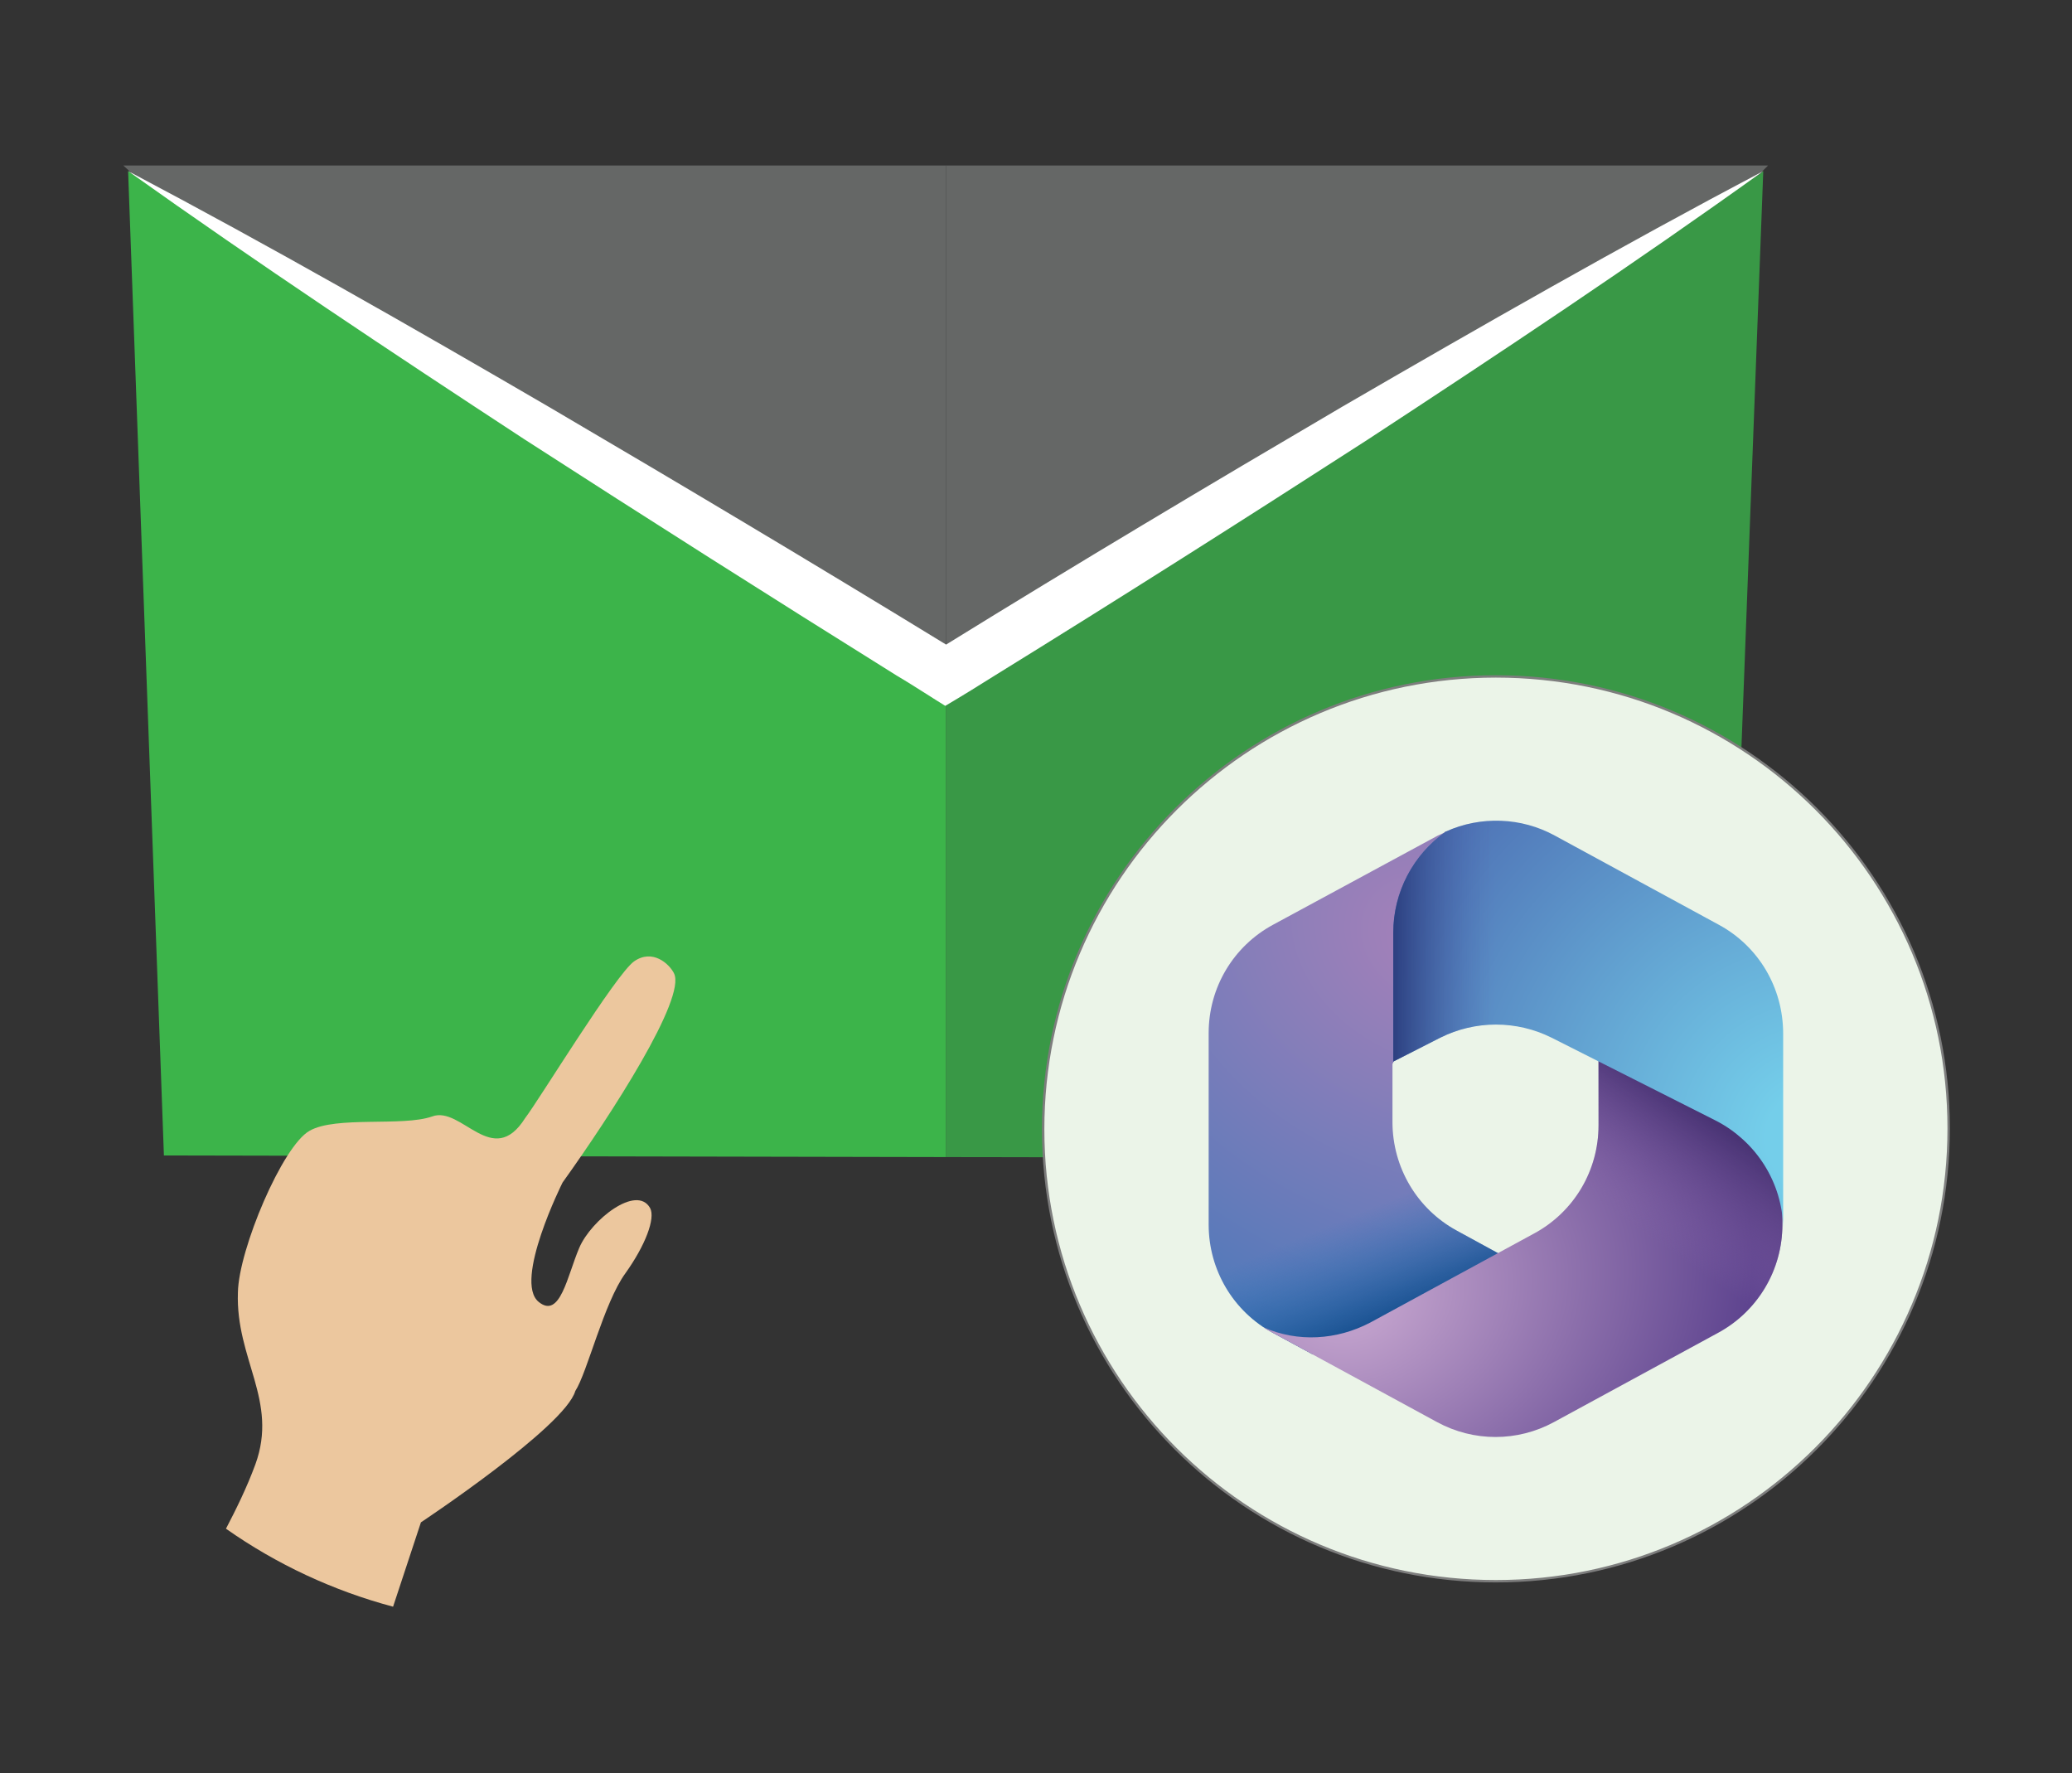
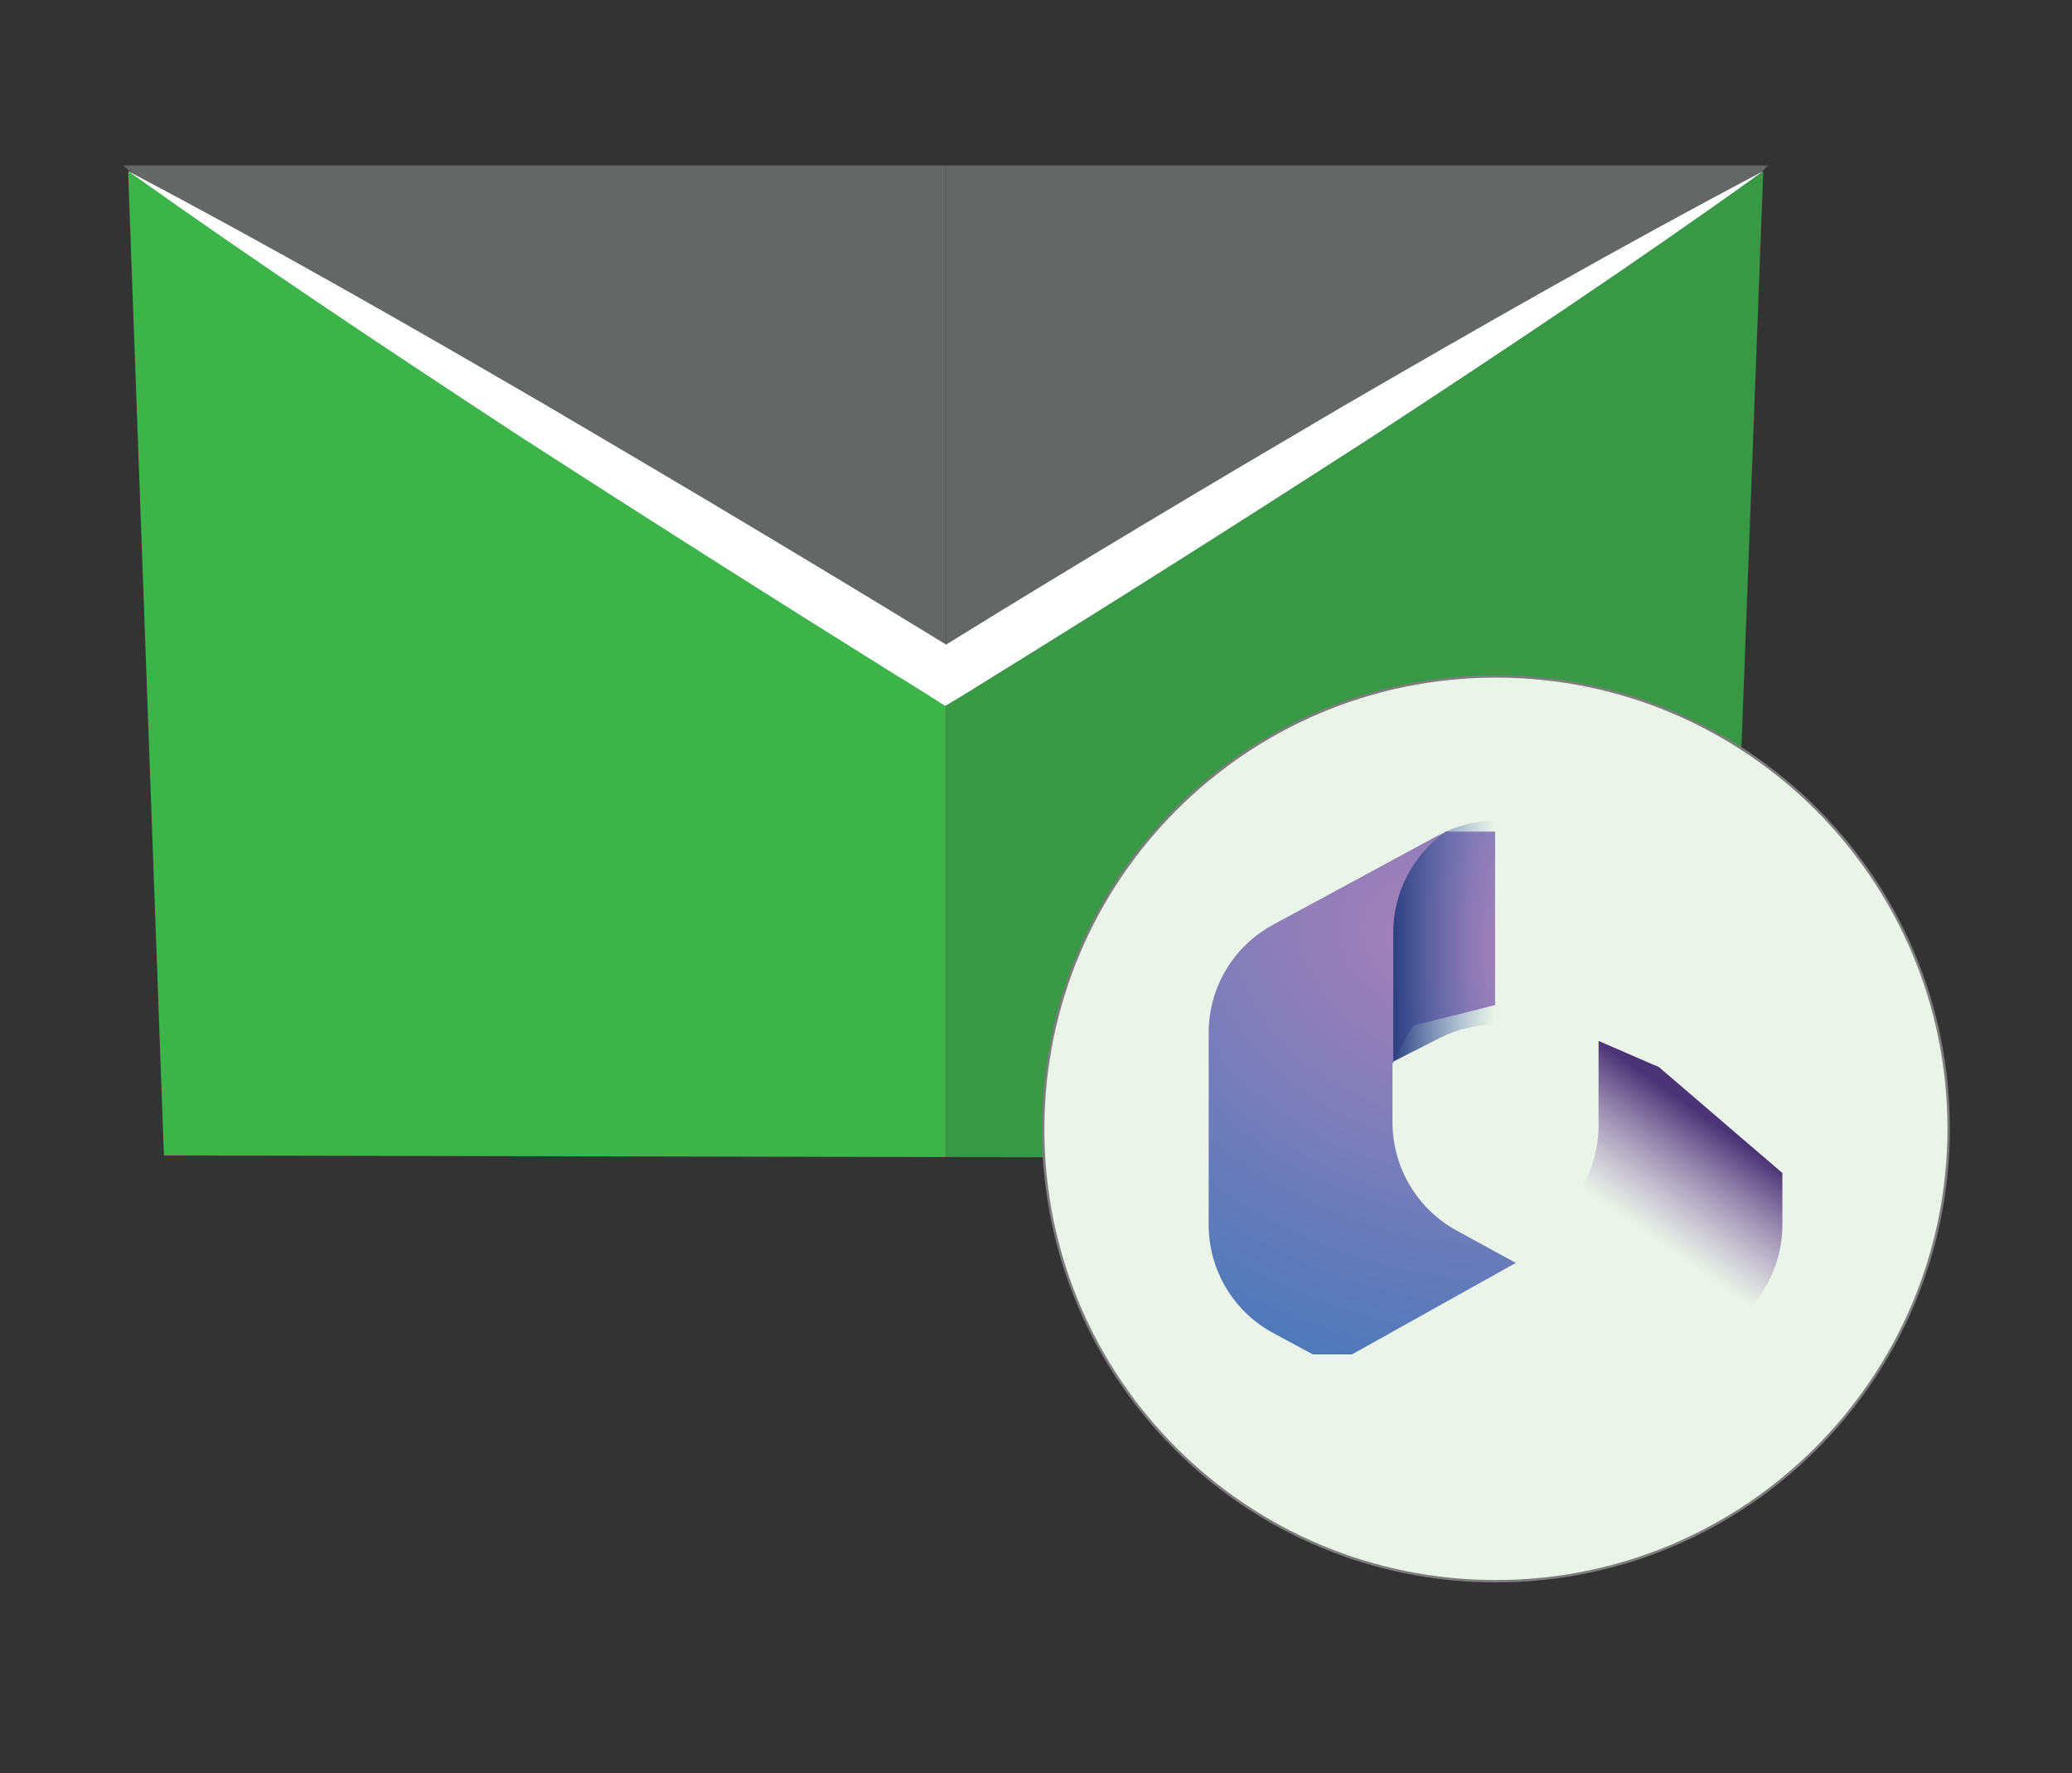
<svg xmlns="http://www.w3.org/2000/svg" version="1.1" x="0px" y="0px" viewBox="0 0 260.4 222.8" style="enable-background:new 0 0 260.4 222.8;" xml:space="preserve">
  <rect x="0" y="0" width="260.4" height="222.8" fill="#333333" stroke="none" />
  <style type="text/css">
	.st0{fill:#399846;}
	.st1{fill:#3CB44A;}
	.st2{fill:#656766;}
	.st3{fill:#FFFFFF;}
	.st4{fill:#EBF4E8;stroke:#7D7D7D;stroke-width:0.3;stroke-miterlimit:10;}
	.st5{fill:url(#SVGID_1_);}
	.st6{fill:url(#SVGID_2_);}
	.st7{fill:url(#SVGID_3_);}
	.st8{fill:url(#SVGID_4_);}
	.st9{fill:url(#SVGID_5_);}
	.st10{fill:url(#SVGID_6_);}
	.st11{fill:#ECC79E;}
</style>
  <g id="Background">
</g>
  <g id="Icons">
    <g>
      <g>
        <g>
          <g>
            <polygon class="st0" points="221.1,21.9 118.9,85.2 118.9,112.8 118.9,145.4 216.9,145.6 221.6,21.5      " />
            <polygon class="st1" points="16.7,21.9 16.1,21.5 20.6,145.2 118.9,145.4 118.9,112.8 118.9,85.2      " />
            <polygon class="st2" points="118.9,20.8 118.9,85.2 221.1,21.9 222.2,20.8      " />
            <polygon class="st2" points="15.5,20.8 16.7,21.9 118.9,85.2 118.9,20.8      " />
            <path class="st3" d="M221.6,21.5c-18,9.5-35.5,19.5-52.9,29.6c-16.7,9.8-33.3,19.7-49.8,29.9C102.4,70.9,85.8,61,69.1,51.2       C51.6,41,34.1,31,16.1,21.5c16.3,11.6,33,22.7,49.8,33.7c15.5,10,31.1,19.9,46.8,29.7c1.4,0.8,5.1,3.2,6.1,3.8       c2.2-1.3,4.3-2.6,6.2-3.8c15.7-9.7,31.3-19.6,46.8-29.6C188.6,44.3,205.3,33.2,221.6,21.5z" />
          </g>
        </g>
        <g>
          <path class="st4" d="M188,198.7c31.4,0,56.9-25.5,56.9-56.9S219.4,85,188,85s-56.9,25.5-56.9,56.9S156.6,198.7,188,198.7      L188,198.7z" />
          <g>
            <radialGradient id="SVGID_1_" cx="-551.324" cy="497.507" r="0.119" gradientTransform="matrix(-247.119 588.246 736.75 309.504 -502596.812 170453.266)" gradientUnits="userSpaceOnUse">
              <stop offset="5.984940e-02" style="stop-color:#A080B9" />
              <stop offset="1" style="stop-color:#2C76BB" />
            </radialGradient>
            <path class="st5" d="M181.6,104.6c0.1,0,0.1-0.1,0.2-0.1c-0.4,0.2-0.7,0.3-1.1,0.5L160,116.2c-5,2.7-8.1,7.9-8.1,13.6v24.1       c0,5.7,3.1,10.9,8.1,13.6l5,2.7h4.9l20.6-11.5l-7.5-4.1c-4.9-2.7-8-7.9-8-13.6v-7.3c0.8-1.6,2.5-4.8,2.6-4.8       c0.1-0.1,6.9-1.7,10.3-2.6v-21.8H181.6z" />
            <linearGradient id="SVGID_2_" gradientUnits="userSpaceOnUse" x1="-103.583" y1="141.452" x2="-109.249" y2="154.973" gradientTransform="matrix(1 0 0 -1 287 304.429)">
              <stop offset="0" style="stop-color:#124B8A" />
              <stop offset="1" style="stop-color:#2C76BB;stop-opacity:0" />
            </linearGradient>
-             <path class="st6" d="M181.6,104.6c0.1,0,0.1-0.1,0.2-0.1c-0.4,0.2-0.7,0.3-1.1,0.5L160,116.2c-5,2.7-8.1,7.9-8.1,13.6v24.1       c0,5.7,3.1,10.9,8.1,13.6l5,2.7h4.9l20.6-11.5l-7.5-4.1c-4.9-2.7-8-7.9-8-13.6v-7.3c0.8-1.6,2.5-4.8,2.6-4.8       c0.1-0.1,6.9-1.7,10.3-2.6v-21.8H181.6z" />
            <radialGradient id="SVGID_3_" cx="-550.721" cy="497.397" r="0.119" gradientTransform="matrix(417.284 -141.426 -108.679 -320.662 284032.188 81775.305)" gradientUnits="userSpaceOnUse">
              <stop offset="0.111" style="stop-color:#BE9ECA" />
              <stop offset="1" style="stop-color:#5E448F" />
            </radialGradient>
-             <path class="st7" d="M200.9,130.8v10.6c0,5.7-3.1,10.9-8.1,13.6l-20.6,11.2c-4.2,2.2-9.1,2.5-13.4,0.6c0.4,0.3,0.8,0.5,1.2,0.7       l20.6,11.2c4.6,2.5,10.1,2.5,14.7,0l20.6-11.2c5-2.7,8.1-7.9,8.1-13.6v-6.5l-15.5-13.3L200.9,130.8z" />
            <linearGradient id="SVGID_4_" gradientUnits="userSpaceOnUse" x1="-77.375" y1="167.419" x2="-86.812" y2="154.037" gradientTransform="matrix(1 0 0 -1 287 304.429)">
              <stop offset="0" style="stop-color:#4A3475" />
              <stop offset="1" style="stop-color:#8A66AB;stop-opacity:0" />
            </linearGradient>
            <path class="st8" d="M200.9,130.8v10.6c0,5.7-3.1,10.9-8.1,13.6l-20.6,11.2c-4.2,2.2-9.1,2.5-13.4,0.6c0.4,0.3,0.8,0.5,1.2,0.7       l20.6,11.2c4.6,2.5,10.1,2.5,14.7,0l20.6-11.2c5-2.7,8.1-7.9,8.1-13.6v-6.5l-15.5-13.3L200.9,130.8z" />
            <radialGradient id="SVGID_5_" cx="-551.233" cy="497.3" r="0.119" gradientTransform="matrix(-499.801 -176.449 -175.065 495.882 -188221.453 -343723.531)" gradientUnits="userSpaceOnUse">
              <stop offset="9.600630e-02" style="stop-color:#74CEEA" />
              <stop offset="1" style="stop-color:#4C6CB2" />
            </radialGradient>
-             <path class="st9" d="M216,116.2L195.4,105c-4.2-2.3-9.3-2.5-13.7-0.5c-4.1,2.9-6.6,7.6-6.6,12.7v16.2l5.9-3       c4.4-2.2,9.6-2.2,14,0l20.6,10.4c5.1,2.6,8.4,7.8,8.5,13.5c0-0.1,0-0.2,0-0.3v-24.1C224.1,124.1,221,118.9,216,116.2L216,116.2       z" />
            <linearGradient id="SVGID_6_" gradientUnits="userSpaceOnUse" x1="-111.904" y1="175.729" x2="-99.2" y2="175.729" gradientTransform="matrix(1 0 0 -1 287 304.429)">
              <stop offset="0" style="stop-color:#2C4080" />
              <stop offset="1" style="stop-color:#4C6CB2;stop-opacity:0" />
            </linearGradient>
            <path class="st10" d="M216,116.2L195.4,105c-4.2-2.3-9.3-2.5-13.7-0.5c-4.1,2.9-6.6,7.6-6.6,12.7v16.2l5.9-3       c4.4-2.2,9.6-2.2,14,0l20.6,10.4c5.1,2.6,8.4,7.8,8.5,13.5c0-0.1,0-0.2,0-0.3v-24.1C224.1,124.1,221,118.9,216,116.2L216,116.2       z" />
          </g>
        </g>
      </g>
      <g>
-         <path class="st11" d="M49.4,201.9l3.5-10.6c0,0,18.1-12,19.4-16.5c1.5-2.3,3.6-11.1,6.3-14.8c2.5-3.5,3.8-6.9,3.1-8.2     c-1.7-3-7.4,1.5-8.9,5c-1.5,3.5-2.4,9-5.1,6.8c-3.2-2.6,3-15,3-15c6.1-8.5,15.6-23.2,14-26.3c-0.6-1.2-2.7-3.1-5-1.5     c-2.3,1.6-12,17.5-13.7,19.7c-4.1,6.5-8-1.6-11.7-0.2c-3.7,1.3-12.1-0.1-15.4,1.8c-3.4,1.9-8.9,14.9-9,20.3     c-0.3,8.4,5.1,13.6,2.2,21.6c-1.1,3-2.5,5.8-3.7,8.1C34.8,196.6,41.9,199.9,49.4,201.9z" />
-       </g>
+         </g>
    </g>
  </g>
</svg>